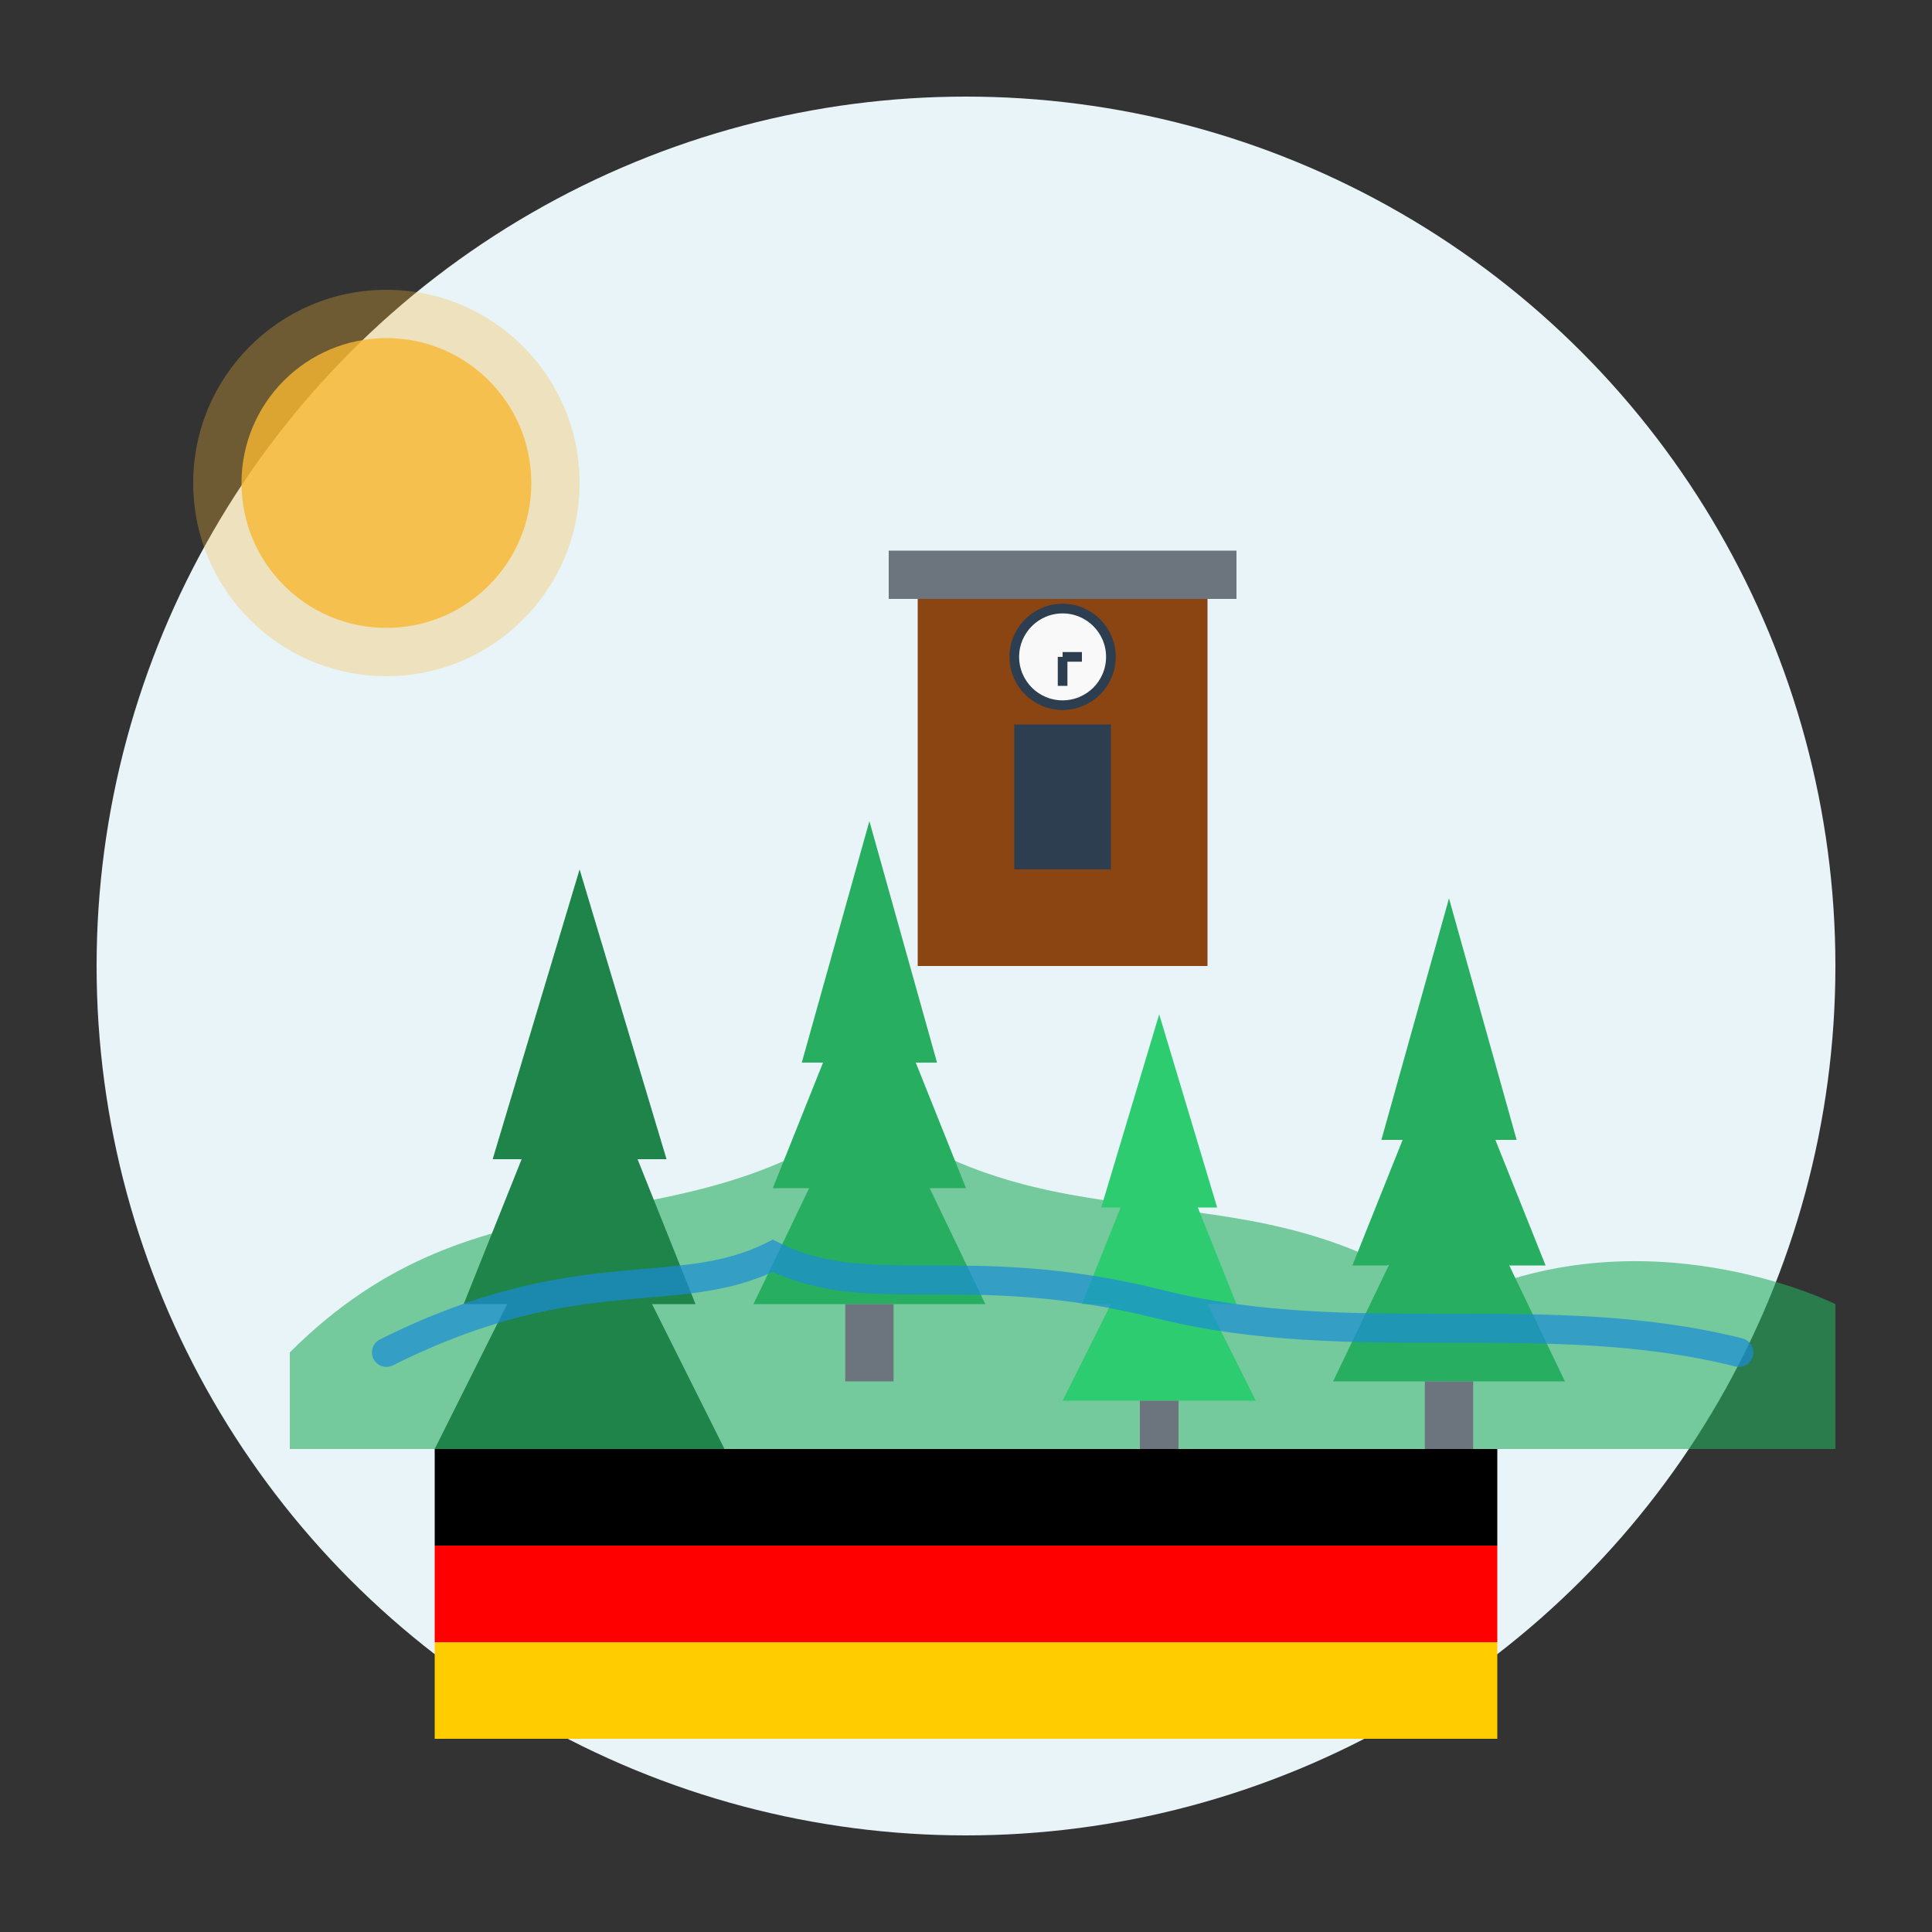
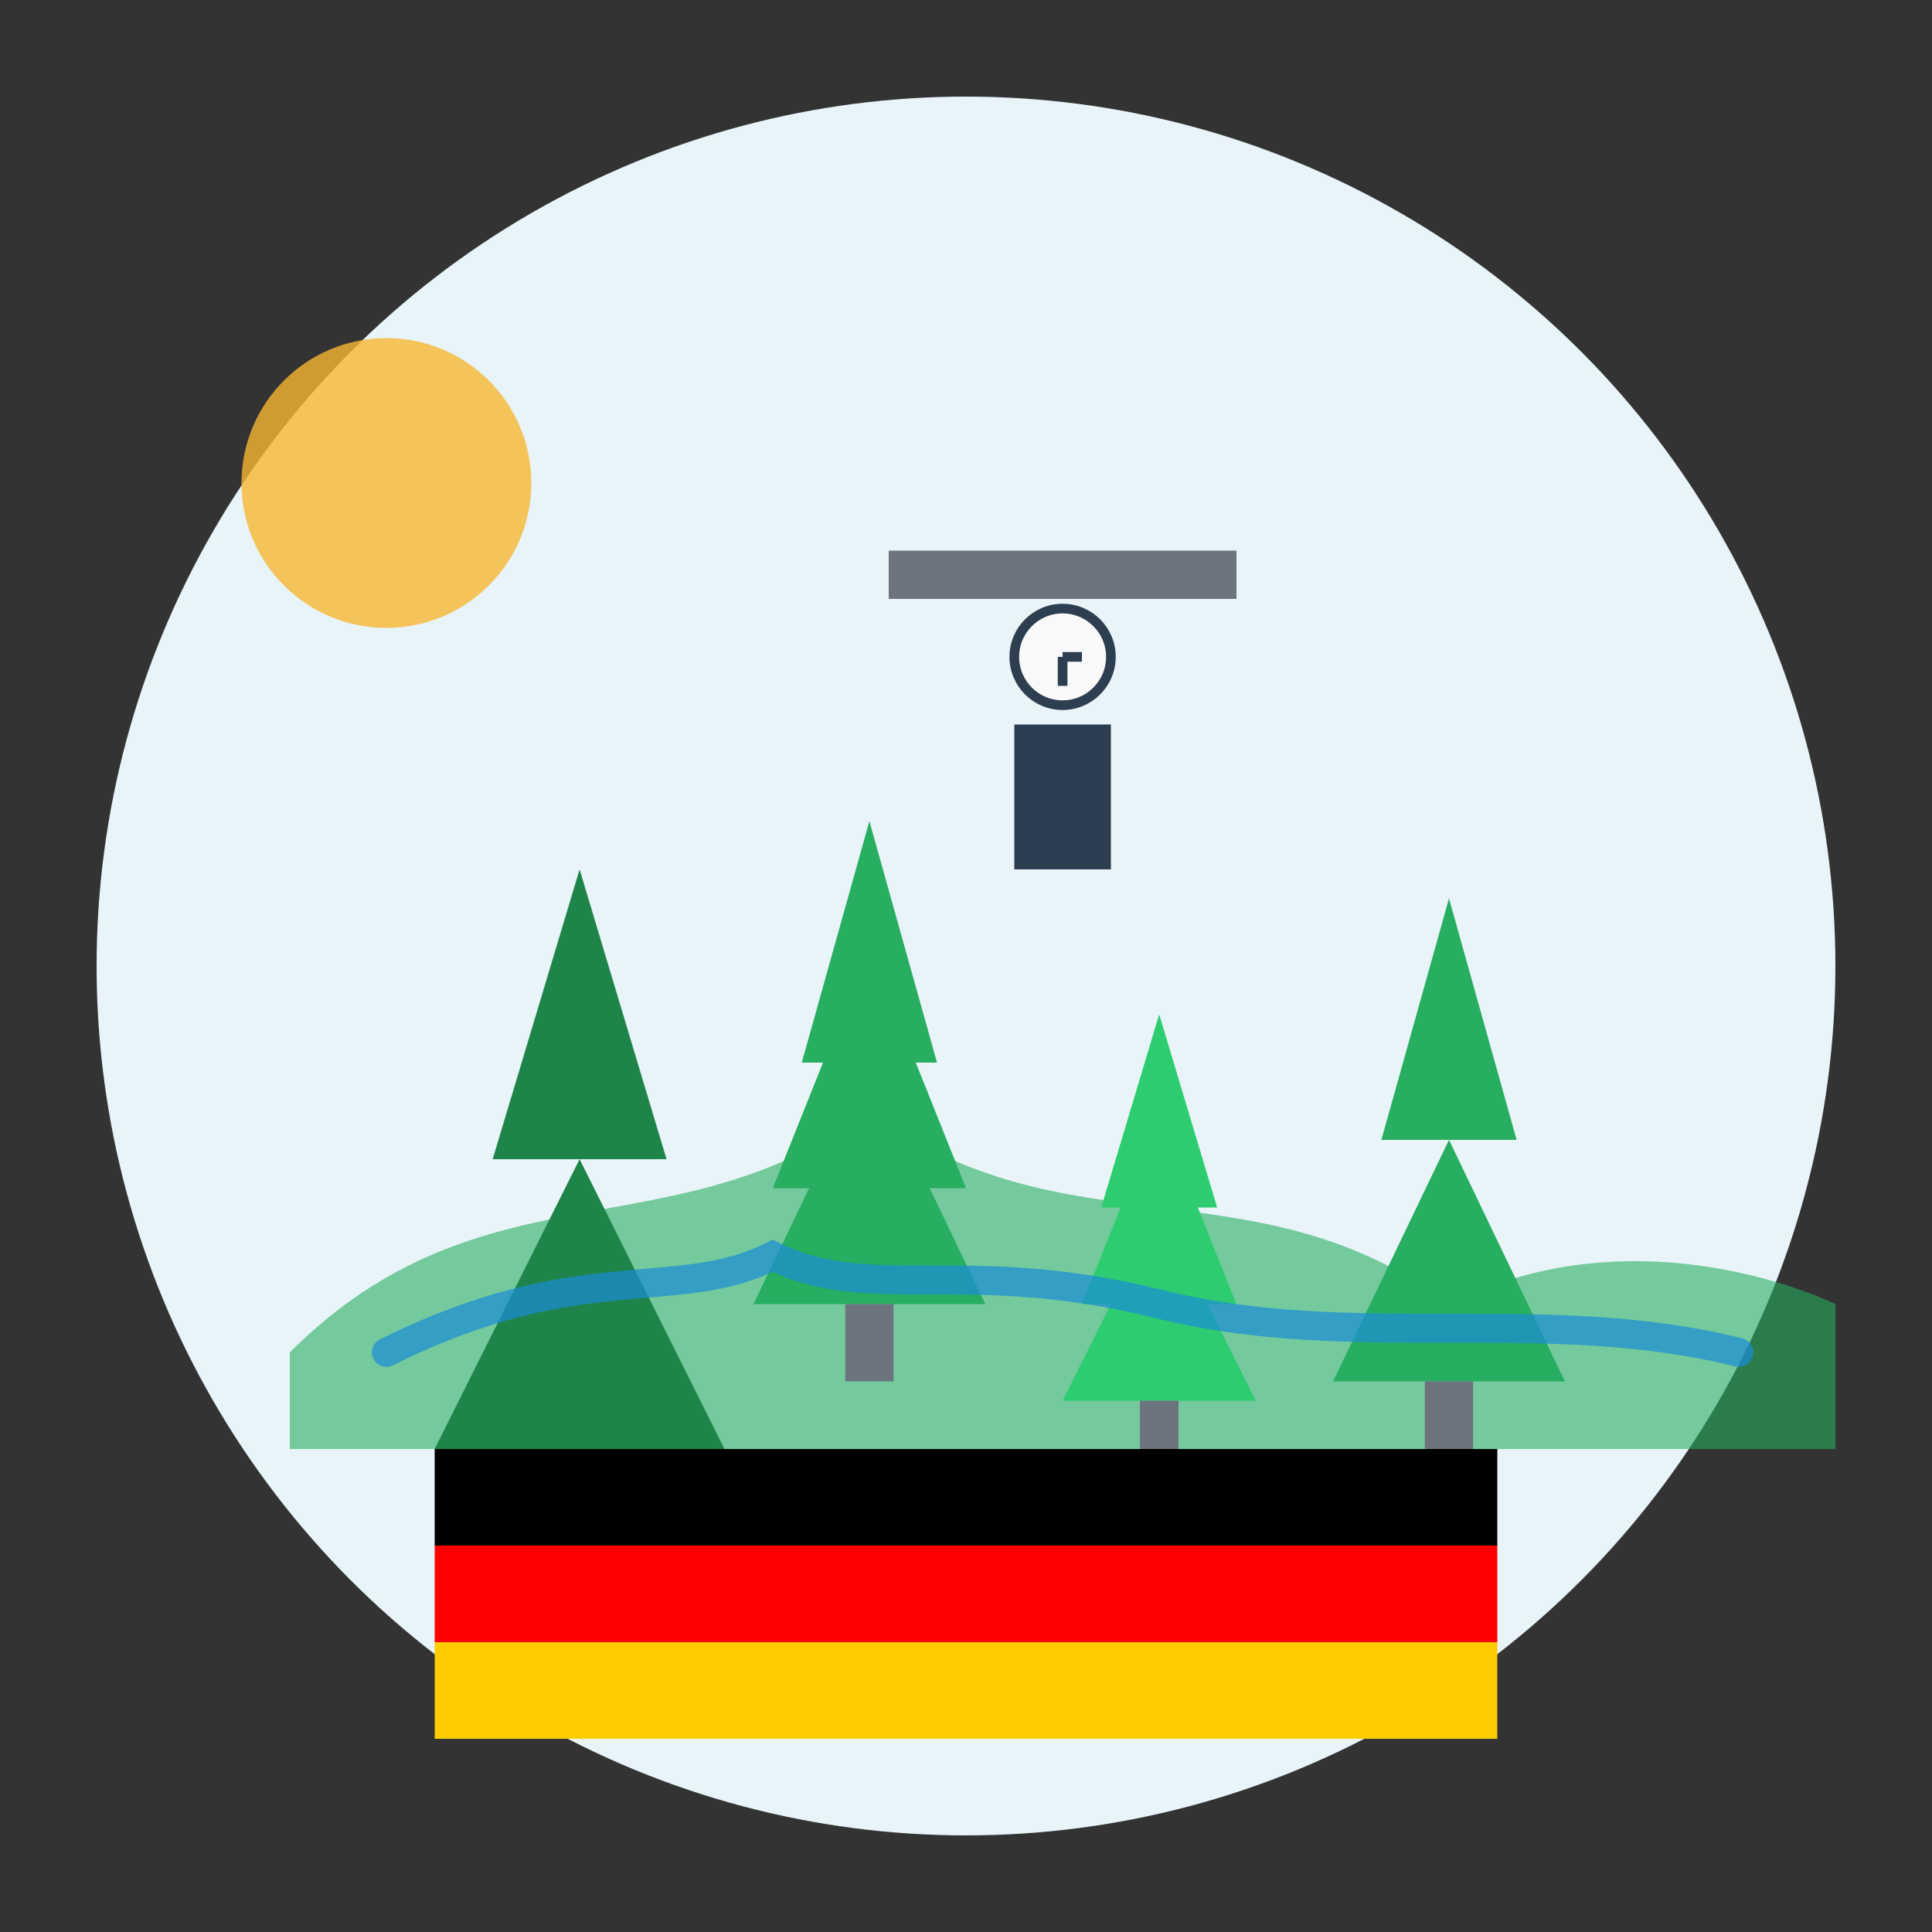
<svg xmlns="http://www.w3.org/2000/svg" viewBox="0 0 200 200" width="200" height="200">
  <rect x="0" y="0" width="200" height="200" fill="#333333" stroke="none" />
  <circle cx="100" cy="100" r="90" fill="#e8f4f8" />
  <path d="M30,140 C50,120 70,130 90,115 C110,130 130,120 150,135 C170,125 190,135 190,135 L190,150 L30,150 Z" fill="#27ae60" opacity="0.6" />
  <g transform="translate(60, 120)">
    <polygon points="0,0 -15,30 15,30" fill="#1e8449" />
-     <polygon points="0,-15 -12,15 12,15" fill="#1e8449" />
    <polygon points="0,-30 -9,0 9,0" fill="#1e8449" />
    <rect x="-3" y="30" width="6" height="10" fill="#6c757d" />
  </g>
  <g transform="translate(90, 110)">
    <polygon points="0,0 -12,25 12,25" fill="#27ae60" />
    <polygon points="0,-12 -10,13 10,13" fill="#27ae60" />
    <polygon points="0,-25 -7,0 7,0" fill="#27ae60" />
    <rect x="-2.5" y="25" width="5" height="8" fill="#6c757d" />
  </g>
  <g transform="translate(120, 125)">
    <polygon points="0,0 -10,20 10,20" fill="#2ecc71" />
    <polygon points="0,-10 -8,10 8,10" fill="#2ecc71" />
    <polygon points="0,-20 -6,0 6,0" fill="#2ecc71" />
    <rect x="-2" y="20" width="4" height="6" fill="#6c757d" />
  </g>
  <g transform="translate(150, 118)">
    <polygon points="0,0 -12,25 12,25" fill="#27ae60" />
-     <polygon points="0,-12 -10,13 10,13" fill="#27ae60" />
    <polygon points="0,-25 -7,0 7,0" fill="#27ae60" />
    <rect x="-2.5" y="25" width="5" height="8" fill="#6c757d" />
  </g>
  <g transform="translate(110, 80)">
-     <rect x="-15" y="-20" width="30" height="40" fill="#8b4513" />
    <rect x="-18" y="-23" width="36" height="5" fill="#6c757d" />
    <rect x="-5" y="-5" width="10" height="15" fill="#2c3e50" />
    <circle cx="0" cy="-12" r="5" fill="#f9f9f9" stroke="#2c3e50" stroke-width="1" />
    <line x1="0" y1="-12" x2="0" y2="-9" stroke="#2c3e50" stroke-width="1" />
    <line x1="0" y1="-12" x2="2" y2="-12" stroke="#2c3e50" stroke-width="1" />
  </g>
  <path d="M40,140 C60,130 70,135 80,130 C90,135 100,130 120,135 C140,140 160,135 180,140" fill="none" stroke="#1a8cd8" stroke-width="3" stroke-linecap="round" opacity="0.7" />
  <rect x="45" y="150" width="110" height="10" fill="#000000" />
  <rect x="45" y="160" width="110" height="10" fill="#ff0000" />
  <rect x="45" y="170" width="110" height="10" fill="#ffcc00" />
  <circle cx="40" cy="50" r="15" fill="#f7b733" opacity="0.8" />
-   <circle cx="40" cy="50" r="20" fill="#f7b733" opacity="0.3" />
</svg>